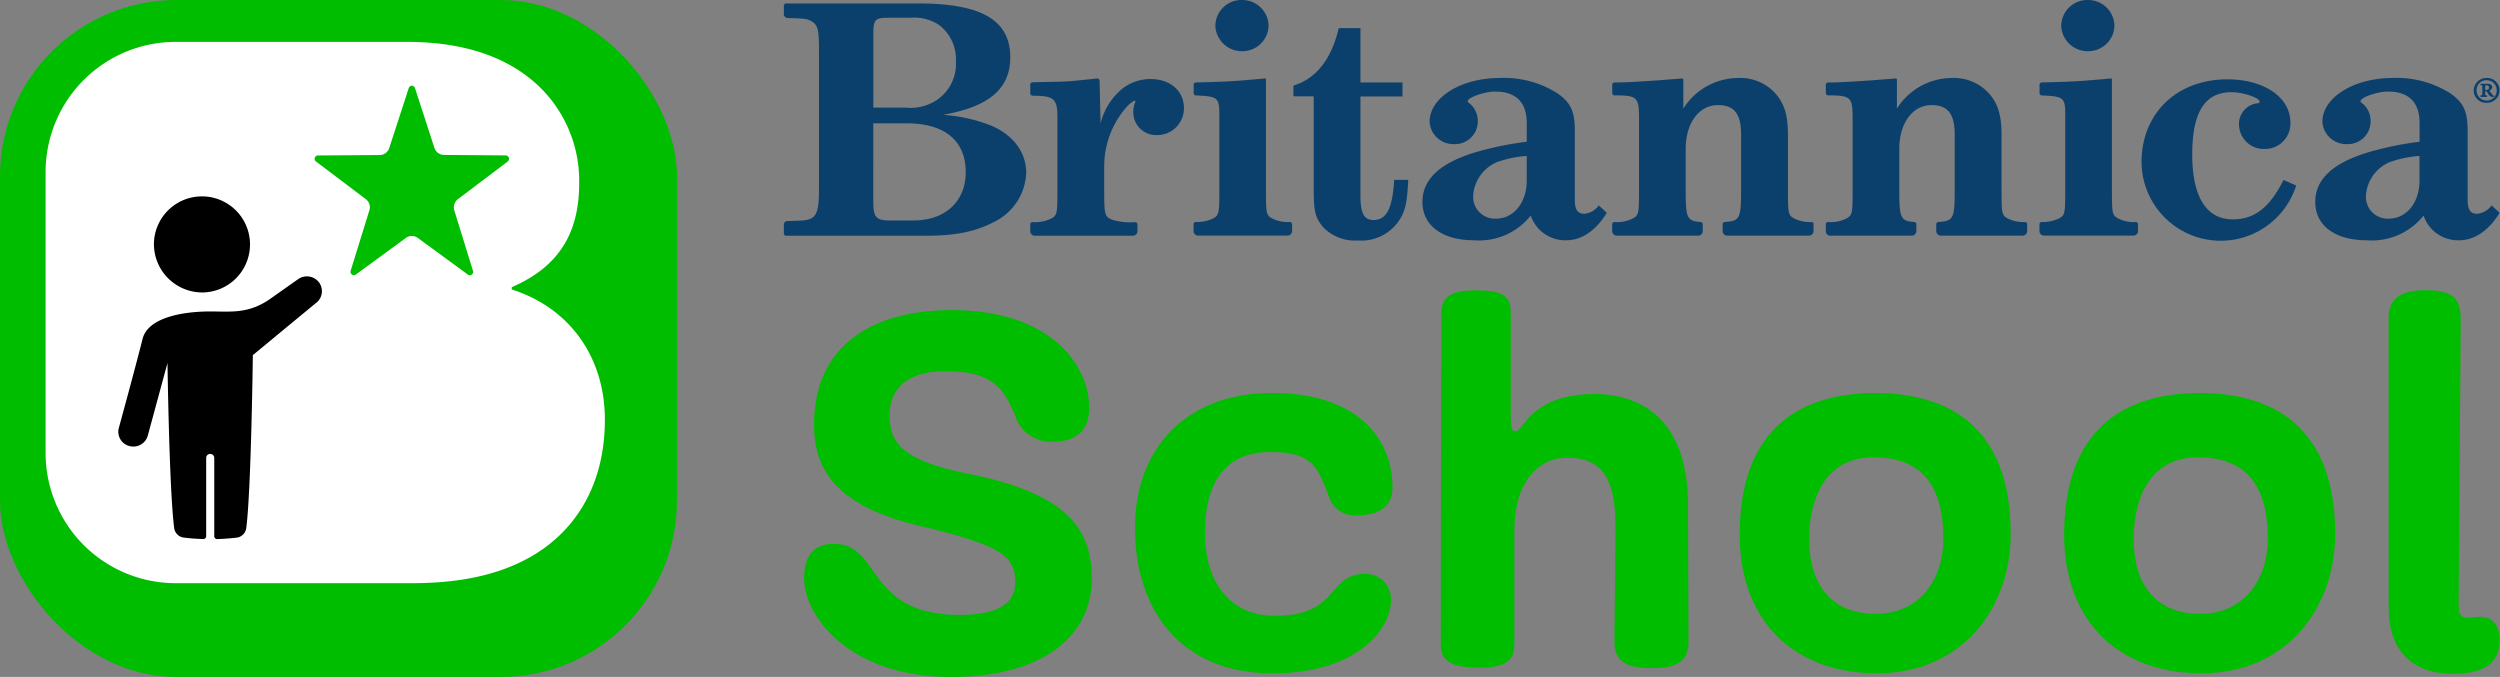
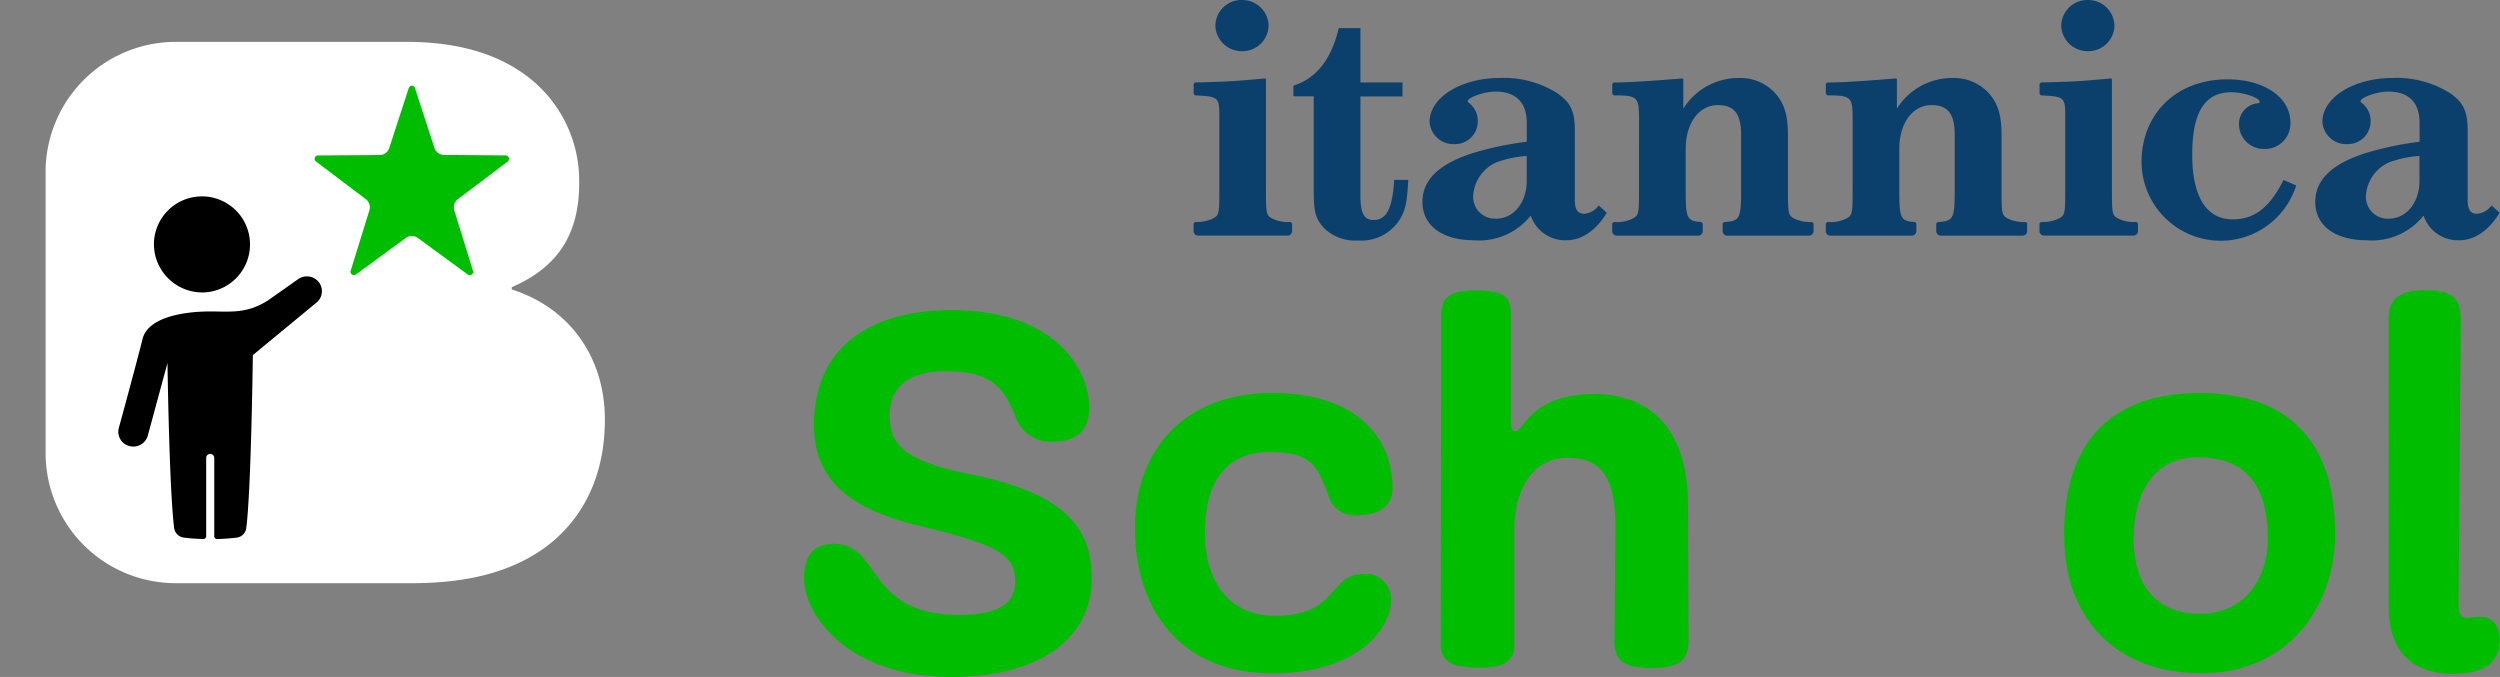
<svg xmlns="http://www.w3.org/2000/svg" id="Group_1" data-name="Group 1" width="283.641" height="76.805" viewBox="0 0 283.641 76.805">
  <rect x="0" y="0" width="283.641" height="76.805" fill="#808080" stroke="none" />
  <defs>
    <clipPath id="clip-path">
      <rect id="Rectangle_791" data-name="Rectangle 791" width="283.641" height="76.805" fill="none" />
    </clipPath>
  </defs>
  <g id="Group_168" data-name="Group 168">
    <g id="Group_167" data-name="Group 167" clip-path="url(#clip-path)">
-       <rect id="Rectangle_790" data-name="Rectangle 790" width="76.805" height="76.805" rx="20" fill="#00bd00" />
      <path id="Path_6178" data-name="Path 6178" d="M7.68,53.7A14.765,14.765,0,0,0,22.448,68.467H49.229c6.353,0,11.164-1.287,14.863-3.867,4.379-3.092,7.041-8.071,7.041-14.687,0-6.96-3.867-12.626-10.564-14.775v-.256c5.154-2.23,7.647-5.929,7.647-11.77A14.838,14.838,0,0,0,62.374,11C59.113,8.505,54.646,7.05,48.629,7.05H22.448A14.765,14.765,0,0,0,7.68,21.818Z" transform="translate(-2.506 -2.3)" fill="#fff" />
      <path id="Path_6179" data-name="Path 6179" d="M63.659,14.708,61.449,21.5a1.143,1.143,0,0,1-1.085.8l-7,.047a.388.388,0,0,0-.384.384.368.368,0,0,0,.155.3l5.659,4.278a1.147,1.147,0,0,1,.4,1.26L57.07,35.432a.379.379,0,0,0,.256.478.4.4,0,0,0,.337-.054l5.666-4.15a1.152,1.152,0,0,1,1.361,0l5.666,4.15a.387.387,0,0,0,.539-.081.358.358,0,0,0,.054-.337l-2.122-6.865a1.161,1.161,0,0,1,.4-1.26l5.659-4.278a.387.387,0,0,0-.229-.694l-7-.054a1.158,1.158,0,0,1-1.085-.8L64.366,14.7a.391.391,0,0,0-.485-.249.522.522,0,0,0-.222.256" transform="translate(-17.286 -4.71)" fill="#00bd00" />
      <path id="Path_6180" data-name="Path 6180" d="M31.472,43.971a5.451,5.451,0,1,0-5.552-5.45,5.5,5.5,0,0,0,5.552,5.45" transform="translate(-8.457 -10.79)" />
      <path id="Path_6181" data-name="Path 6181" d="M42.725,47.268a1.725,1.725,0,0,0-2.372-.431S38.851,47.895,37,49.2c-2.412,1.6-4.3,1.321-6.656,1.321-3.261,0-7.074.741-7.667,3.106-.856,3.4-2.708,10.153-2.708,10.153A1.671,1.671,0,0,0,21.213,65.8a1.7,1.7,0,0,0,2.062-1.226L25.5,56.37s.2,14.479.761,18.73a1.252,1.252,0,0,0,1.1,1.078,21.61,21.61,0,0,0,2.2.162.319.319,0,0,0,.33-.317V67.13a.447.447,0,0,1,.458-.445.456.456,0,0,1,.458.445v8.9a.319.319,0,0,0,.33.317c.91-.027,1.651-.1,2.2-.162a1.252,1.252,0,0,0,1.1-1.078c.559-4.251.748-19.633.748-19.633l7.108-5.868a1.68,1.68,0,0,0,.431-2.338" transform="translate(-6.498 -15.185)" />
      <path id="Path_6182" data-name="Path 6182" d="M330.326,29.731a.265.265,0,0,0-.256-.256,4.069,4.069,0,0,1-2.008-.424c-.62-.357-.66-.593-.66-3.2V19.571c0-2.21-.411-3.557-1.435-4.7a5.357,5.357,0,0,0-4.191-1.738,7.384,7.384,0,0,0-6.245,3.476V13.312a.133.133,0,0,0-.148-.128l-.761.067c-.249,0-1.024.081-2.055.155-2.331.148-3.3.229-4.831.236a.263.263,0,0,0-.269.256v.95a.262.262,0,0,0,.263.256c2.621.007,2.776.2,2.776,2.688V25.85c0,2.607-.04,2.843-.66,3.2a3.983,3.983,0,0,1-2.129.424.265.265,0,0,0-.256.256v.782a.521.521,0,0,0,.532.512h9.21a.521.521,0,0,0,.532-.512v-.788a.259.259,0,0,0-.249-.256c-1.57-.1-1.684-.505-1.684-3.7V21.188c0-2.964,1.523-4.979,3.658-4.979,1.846,0,2.628.99,2.628,3.355v6.205c0,3.247-.115,3.6-1.846,3.7a.259.259,0,0,0-.249.256v.782a.521.521,0,0,0,.532.512h9.25a.521.521,0,0,0,.532-.512v-.775Z" transform="translate(-100.314 -4.284)" fill="#0c406c" />
-       <path id="Path_6183" data-name="Path 6183" d="M132,26.68a.263.263,0,0,0,.269.256h15.678c3.537,0,5.754-.438,7.93-1.583a6.443,6.443,0,0,0,3.618-5.531c0-2.331-1.395-4.224-3.86-5.336a17.958,17.958,0,0,0-5.592-1.267c5.221-.91,7.647-2.964,7.647-6.515,0-4.224-3.247-6.124-10.436-6.124H132.269A.263.263,0,0,0,132,.836V1.8a.45.45,0,0,0,.411.438c1.974.04,2.217.081,2.715.357.741.431.862.95.862,3.436V21.479c0,3.241-.33,3.712-2.466,3.753l-1.112.04a.4.4,0,0,0-.411.4ZM142.153,12.4V4.178c0-1.819.162-1.974,1.806-1.974H146.3a5.236,5.236,0,0,1,3.207.748,4.856,4.856,0,0,1,2.014,4.191,4.917,4.917,0,0,1-2.1,4.346,5.363,5.363,0,0,1-3.578.91Zm0,1.779h3.78c4.312,0,6.7,1.974,6.7,5.531,0,3.355-2.345,5.491-5.915,5.491H144c-1.523,0-1.853-.357-1.853-2.136V14.176Z" transform="translate(-43.067 -0.189)" fill="#0c406c" />
    </g>
  </g>
  <g id="Group_170" data-name="Group 170">
    <g id="Group_169" data-name="Group 169" clip-path="url(#clip-path)">
-       <path id="Path_6184" data-name="Path 6184" d="M185.661,29.77a.262.262,0,0,0-.263-.256,7.189,7.189,0,0,1-2.486-.236c-.984-.357-1.024-.512-1.024-3.4v-2.8a10.135,10.135,0,0,1,2.345-6.4,3.716,3.716,0,0,1,1.071-.95.107.107,0,0,1,.121.088v.027a.154.154,0,0,1-.04.081,2.9,2.9,0,0,0-.2,1.064,2.593,2.593,0,0,0,2.708,2.648,3.031,3.031,0,0,0,3.039-3.079c0-1.934-1.563-3.281-3.78-3.281a5.117,5.117,0,0,0-3.578,1.422,7.3,7.3,0,0,0-2.1,3.631l-.115-4.871a.269.269,0,0,0-.3-.249c-.162.013-.33.034-.492.061l-2.021.2c-.822.081-1.644.121-2.425.121l-1.846.04c-.175,0-.357.007-.532.02a.259.259,0,0,0-.249.256v1a.264.264,0,0,0,.249.256c.121.007.243.013.371.013,2.1.04,2.466.4,2.466,2.486v8.22c0,2.607-.04,2.843-.66,3.2a4.155,4.155,0,0,1-2.169.424.265.265,0,0,0-.256.256v.782a.521.521,0,0,0,.532.512h11.1a.521.521,0,0,0,.532-.512Z" transform="translate(-56.607 -4.309)" fill="#0c406c" />
      <path id="Path_6185" data-name="Path 6185" d="M209.078,8.9c-3.214.3-4.332.377-7.809.451a.262.262,0,0,0-.263.256v.963a.265.265,0,0,0,.256.256c2.547.115,2.661.256,2.661,2.318v8.415c0,2.607-.04,2.843-.66,3.2a4.173,4.173,0,0,1-2.008.424.265.265,0,0,0-.256.256v.782a.521.521,0,0,0,.532.512h10.113a.521.521,0,0,0,.532-.512V25.44a.265.265,0,0,0-.256-.256,3.827,3.827,0,0,1-2.048-.424c-.62-.357-.66-.552-.66-3.2V9.028a.116.116,0,0,0-.135-.128M206.511,0a2.958,2.958,0,0,0-3.039,2.991,3,3,0,0,0,3.079,2.816,2.963,2.963,0,0,0,2.958-2.843A2.977,2.977,0,0,0,206.525,0Z" transform="translate(-65.58 0)" fill="#0c406c" />
      <path id="Path_6186" data-name="Path 6186" d="M351.528,8.9c-3.214.3-4.332.377-7.809.451a.262.262,0,0,0-.263.256v.963a.265.265,0,0,0,.256.256c2.547.115,2.661.256,2.661,2.318v8.415c0,2.607-.04,2.843-.66,3.2a4.173,4.173,0,0,1-2.008.424.265.265,0,0,0-.256.256v.782a.521.521,0,0,0,.532.512h10.113a.521.521,0,0,0,.532-.512V25.44a.265.265,0,0,0-.256-.256,3.827,3.827,0,0,1-2.048-.424c-.613-.357-.654-.552-.654-3.2V9.028a.124.124,0,0,0-.141-.128M348.961,0a2.968,2.968,0,0,0-3.045,2.991,3,3,0,0,0,3.079,2.816,2.963,2.963,0,0,0,2.958-2.843A2.977,2.977,0,0,0,348.968,0Z" transform="translate(-112.057 0)" fill="#0c406c" />
    </g>
  </g>
  <g id="Group_172" data-name="Group 172">
    <g id="Group_171" data-name="Group 171" clip-path="url(#clip-path)">
      <path id="Path_6187" data-name="Path 6187" d="M229.243,21.967c-.2,3.241-.862,4.541-2.345,4.541-1.071,0-1.482-.748-1.482-2.762V12.488h4.77V10.9h-4.77V4.74h-2.466c-.815,3.476-2.506,5.673-5.046,6.488a.136.136,0,0,0-.094.121v1a.134.134,0,0,0,.135.128h2.169V23.146c0,2.452.2,3.16,1.112,4.224a5.01,5.01,0,0,0,3.86,1.462,5.181,5.181,0,0,0,4.972-2.688c.492-.95.66-1.819.782-4.191h-1.6Z" transform="translate(-71.064 -1.547)" fill="#0c406c" />
      <path id="Path_6188" data-name="Path 6188" d="M259.54,27.588a2.274,2.274,0,0,1-1.644.95c-.741,0-1.071-.472-1.071-1.543V19.133c0-2.21-.451-3.2-1.974-4.265a11.341,11.341,0,0,0-6.535-1.738c-4.4,0-7.97,2.21-7.97,4.979a2.7,2.7,0,0,0,2.8,2.526,2.579,2.579,0,0,0,2.668-2.648,2.537,2.537,0,0,0-.984-2.014c-.121-.081-.162-.155-.162-.2,0-.431,1.893-1.1,3.126-1.1,2.345,0,3.578,1.226,3.578,3.557v2.136a36.887,36.887,0,0,0-5.794,1.186c-4.069,1.226-6.043,3.079-6.043,5.646,0,2.688,2.264,4.346,5.835,4.346a7.485,7.485,0,0,0,6.454-2.8,4.119,4.119,0,0,0,4.029,2.8c1.765,0,3.369-1.1,4.6-3.119Zm-8.172-2.8c0,2.486-1.482,4.305-3.49,4.305a2.471,2.471,0,0,1-2.587-2.567,4.429,4.429,0,0,1,2.668-3.834,12.56,12.56,0,0,1,3.409-.714Z" transform="translate(-78.151 -4.284)" fill="#0c406c" />
      <path id="Path_6189" data-name="Path 6189" d="M294.356,29.731a.265.265,0,0,0-.256-.256,4.069,4.069,0,0,1-2.008-.424c-.62-.357-.66-.593-.66-3.2V19.571c0-2.21-.411-3.557-1.435-4.7a5.357,5.357,0,0,0-4.191-1.738,7.384,7.384,0,0,0-6.245,3.476V13.312a.133.133,0,0,0-.148-.128l-.761.067c-.249,0-1.024.081-2.055.155-2.331.148-3.3.229-4.831.236a.263.263,0,0,0-.27.256v.95a.262.262,0,0,0,.263.256c2.621.007,2.776.2,2.776,2.688V25.85c0,2.607-.04,2.843-.66,3.2a3.982,3.982,0,0,1-2.129.424.265.265,0,0,0-.256.256v.782a.525.525,0,0,0,.532.512h9.21a.521.521,0,0,0,.532-.512v-.788a.259.259,0,0,0-.249-.256c-1.57-.1-1.684-.505-1.684-3.7V21.188c0-2.964,1.523-4.979,3.658-4.979,1.846,0,2.628.99,2.628,3.355v6.205c0,3.247-.115,3.6-1.846,3.7a.259.259,0,0,0-.249.256v.782a.521.521,0,0,0,.532.512h9.25a.521.521,0,0,0,.532-.512v-.775Z" transform="translate(-88.578 -4.284)" fill="#0c406c" />
      <path id="Path_6190" data-name="Path 6190" d="M376.739,24.777c-1.563,3.119-3.288,4.467-5.754,4.467-3,0-4.6-2.567-4.6-7.35,0-4.817,1.435-7.074,4.44-7.074,1.354,0,3.207.633,3.207,1.064,0,.121-.081.2-.33.2a2.352,2.352,0,0,0-2.014,2.372,2.808,2.808,0,0,0,2.816,2.8h.061a2.879,2.879,0,0,0,2.958-3c0-2.843-2.958-4.9-7.148-4.9-5.754,0-9.742,3.874-9.742,9.4A8.984,8.984,0,0,0,378.181,25.4Z" transform="translate(-117.662 -4.356)" fill="#0c406c" />
      <path id="Path_6191" data-name="Path 6191" d="M409.89,27.588a2.274,2.274,0,0,1-1.644.95c-.741,0-1.071-.472-1.071-1.543V19.133c0-2.21-.451-3.2-1.974-4.265a11.342,11.342,0,0,0-6.535-1.738c-4.4,0-7.97,2.21-7.97,4.979a2.7,2.7,0,0,0,2.8,2.526,2.579,2.579,0,0,0,2.668-2.648,2.537,2.537,0,0,0-.984-2.014c-.121-.081-.162-.155-.162-.2,0-.431,1.893-1.1,3.126-1.1,2.345,0,3.578,1.226,3.578,3.557v2.136a36.887,36.887,0,0,0-5.794,1.186c-4.069,1.226-6.043,3.079-6.043,5.646,0,2.688,2.257,4.346,5.835,4.346a7.485,7.485,0,0,0,6.454-2.8,4.119,4.119,0,0,0,4.029,2.8c1.765,0,3.369-1.1,4.6-3.119Zm-8.179-2.8c0,2.486-1.482,4.305-3.49,4.305a2.471,2.471,0,0,1-2.587-2.567A4.429,4.429,0,0,1,398.3,22.69a12.56,12.56,0,0,1,3.409-.714Z" transform="translate(-127.205 -4.284)" fill="#0c406c" />
-       <path id="Path_6192" data-name="Path 6192" d="M418.039,13.13a1.442,1.442,0,0,0-1.469,1.4v.007a1.4,1.4,0,0,0,1.4,1.408h.067a1.409,1.409,0,1,0,0-2.816m0,.256a1.132,1.132,0,0,1,1.145,1.125v.034a1.144,1.144,0,0,1-2.284.1v-.1a1.115,1.115,0,0,1,1.078-1.159h.061m.842,1.779a.6.6,0,0,1-.148-.108,2.111,2.111,0,0,1-.371-.512.408.408,0,0,0,.31-.371c0-.317-.3-.384-.546-.384h-.775v.162c.182.013.2.013.2.209V14.9c0,.2-.02.2-.216.209v.175h.761v-.175c-.2-.013-.216-.013-.216-.209v-.263h.047a.186.186,0,0,1,.162.074,3.626,3.626,0,0,0,.2.35.607.607,0,0,0,.546.229Zm-1-.687v-.391c0-.108.047-.128.148-.128a.261.261,0,0,1,.276.229v.027a.222.222,0,0,1-.128.229.332.332,0,0,1-.2.04Z" transform="translate(-135.913 -4.284)" fill="#0c406c" />
      <path id="Path_6193" data-name="Path 6193" d="M138.819,78.728c-2.176,0-3.409,1.233-3.409,3.881,0,4.406,5.235,11.231,16.641,11.231,10.82,0,15.994-4.938,15.994-11.11,0-5.41-2.412-9.641-13.993-11.939-7.937-1.59-8.934-3.766-8.934-6.7,0-3.059,2.116-4.938,6.293-4.938,5,0,6.528,1.59,7.937,5a4.216,4.216,0,0,0,4.177,3c3.295,0,4.231-1.765,4.231-3.881,0-4.527-4.056-11.056-15.637-11.056-8.759,0-15.583,3.881-15.583,13,0,5.114,2.526,9.23,11.939,11.467,9.351,2.237,10.881,3.409,10.881,6.407,0,2.237-1.644,3.706-6.353,3.706-10.6,0-8.833-8.058-14.182-8.058" transform="translate(-44.18 -17.034)" fill="#00bd00" />
      <path id="Path_6194" data-name="Path 6194" d="M206.7,97.987c9.938,0,13.468-5.289,13.468-8.233A2.867,2.867,0,0,0,217.5,86.7c-.088-.007-.175-.007-.263-.007-4.292,0-2.884,4.763-10.234,4.763-5.06,0-7.937-3.759-7.937-9.405,0-6.468,2.937-9.169,7.35-9.169,5,0,5.471,1.765,6.818,5.349a3.09,3.09,0,0,0,3.173,1.826c2.412,0,3.941-1.058,3.941-3.119,0-5.76-4.177-10.76-13.643-10.76-10.113,0-15.583,6.643-15.583,15.287,0,9.291,5.174,16.52,15.583,16.52" transform="translate(-62.356 -21.592)" fill="#00bd00" />
      <path id="Path_6195" data-name="Path 6195" d="M270.677,73.242c0-9.816-5.471-12.585-10.584-12.585-7.29,0-8.058,4.231-8.994,4.231-.35,0-.532-.236-.532-1.7V51.426c0-1.94-1-2.526-4-2.526-3.059,0-3.881.883-3.881,2.823,0,2-.061,21.991-.061,37.453,0,2.237,2.116,2.526,4.527,2.526,2.937,0,3.82-.943,3.82-2.587v-13c0-5.289,2.587-8.233,6-8.233,4.117,0,5.471,2.587,5.471,7.822,0,2.884-.115,11.939-.115,13.05,0,2.291,1.354,3,4.352,3,3.113,0,4.056-1.058,4.056-3Z" transform="translate(-79.162 -15.954)" fill="#00bd00" />
-       <path id="Path_6196" data-name="Path 6196" d="M323.709,82.164c0-10.82-5.585-15.994-15.523-15.994-10.052.115-15.226,5.646-15.226,16.109,0,9.587,6,15.7,15.583,15.7,9.7.007,15.166-7.458,15.166-15.812m-7.64.593c0,4.352-2.526,8.469-7.7,8.469-5.114,0-7.526-3.47-7.526-8.469,0-4.763,1.94-9.291,7.29-9.291,6.232,0,7.937,4.17,7.937,9.291" transform="translate(-95.583 -21.589)" fill="#00bd00" />
      <path id="Path_6197" data-name="Path 6197" d="M378.349,82.164c0-10.82-5.585-15.994-15.523-15.994-10.052.115-15.226,5.646-15.226,16.109,0,9.587,6,15.7,15.577,15.7,9.708.007,15.172-7.458,15.172-15.812m-7.64.593c0,4.352-2.526,8.469-7.7,8.469-5.114,0-7.526-3.47-7.526-8.469,0-4.763,1.94-9.291,7.29-9.291,6.239,0,7.937,4.17,7.937,9.291" transform="translate(-113.411 -21.589)" fill="#00bd00" />
      <path id="Path_6198" data-name="Path 6198" d="M402.247,84.928c0,4.467,2.351,7.465,7.29,7.465,3.584,0,5.289-1.294,5.289-3.766,0-1.765-.761-2.708-2.291-2.708-.647,0-.943.115-1.354.115-.761,0-1-.411-1-1.529,0-2.884.236-28.869.236-32.339,0-2.587-1.179-3.295-4-3.295-3.059,0-4.177,1.118-4.177,3.173Z" transform="translate(-131.238 -15.945)" fill="#00bd00" />
    </g>
  </g>
</svg>